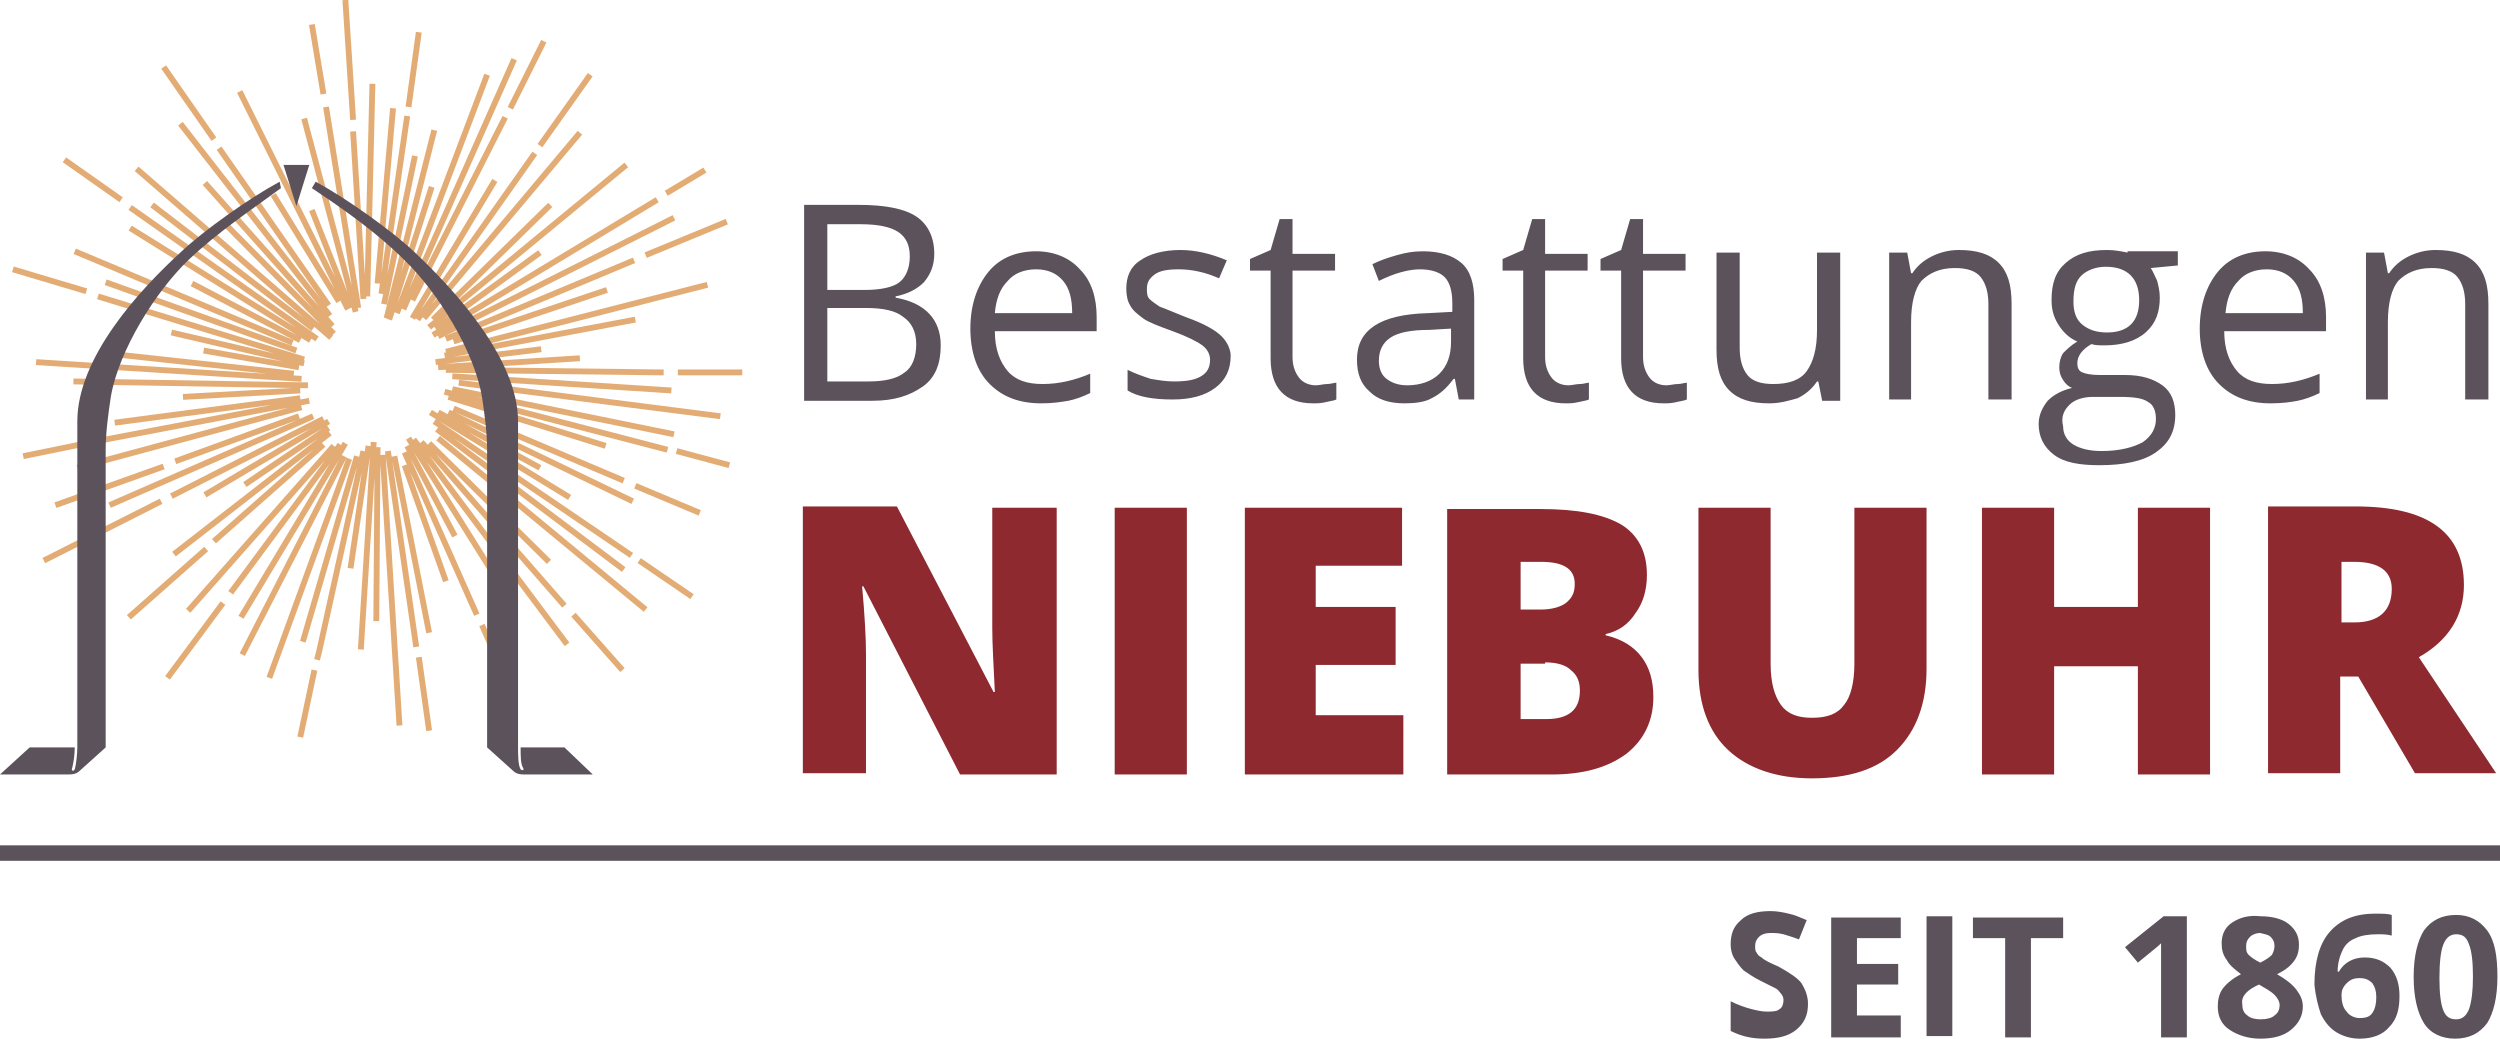
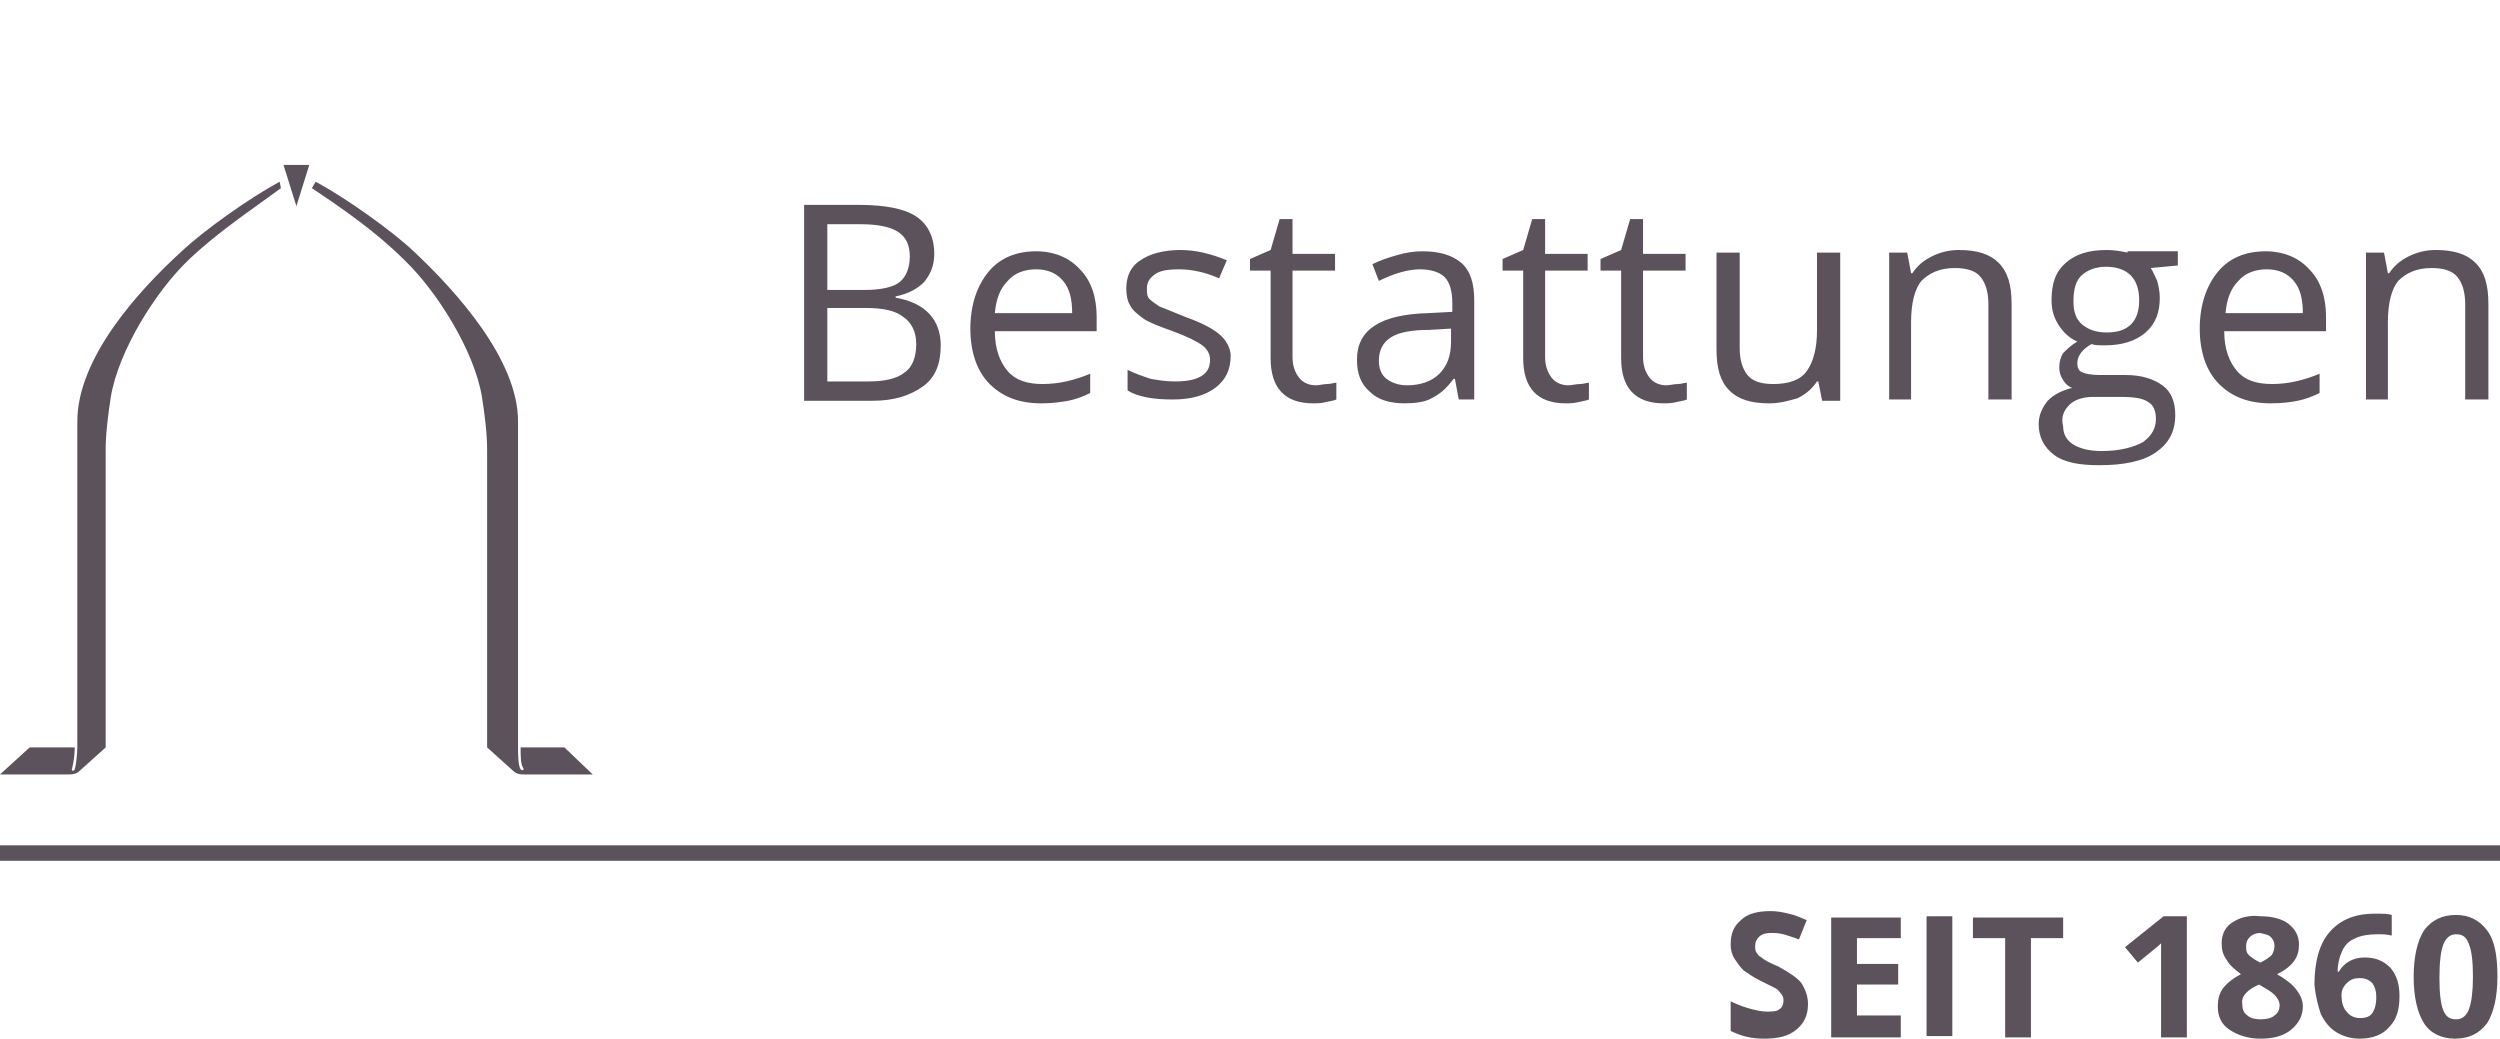
<svg xmlns="http://www.w3.org/2000/svg" version="1.1" id="Ebene_1" x="0px" y="0px" viewBox="0 0 194 80.6" style="enable-background:new 0 0 194 80.6;" xml:space="preserve">
  <style type="text/css">
	.st0{fill:none;stroke:#E3AC74;stroke-width:0.455;stroke-miterlimit:10;}
	.st1{fill:#5C525C;}
	.st2{fill:#8E292F;}
</style>
  <g>
-     <path class="st0" d="M42.7,15.9l-9.1,8.9 M48.6,12.8L33.3,25.4 M41.9,19.6l-8.1,5.9 M54.7,13.2l-3,1.8 M51,15.5L33.6,26 M52.3,16.9   L34,26.1 M56.4,17.2l-6.3,2.6 M49.2,20.2l-14.6,6.1 M47.1,22.5l-11.9,4 M21.2,15.1l5.1,8.3 M18.6,7.1l8.4,16.9 M24.2,16.3l3,7.6    M23.6,9.2l4,15 M24.2,1.9l0.9,5.4 M25.3,8.3l2.5,15.6 M26.8,0l0.6,9.3 M27.4,10.2l0.8,13 M28.9,6.5L28.5,23 M34.6,45.1l-3.2-9    M39.6,53.5l-2.2-5 M37,47.7l-5.6-12.6 M35.3,41.6l-3.7-7 M38.4,44.7L31.7,34 M44,50L32.1,34.1 M48.3,52l-3.8-4.3 M43.8,47   L32.7,34.3 M42.6,43.6l-9.3-9.2 M54.3,39.8l-5-2.1 M48.4,37.3l-13.2-5.6 M49.1,38.9l-14.3-6.9 M41.9,36.3L34,32 M44.2,38.6   l-10.8-6.6 M53.7,46.3l-4.1-2.8 M49,43.1L33.7,32.7 M48.4,44.2L33.9,33.3 M50.1,47.3L34,34 M54.9,22.1l-20.3,5.2 M49.3,24.8   l-14.8,2.8 M42,27.1l-8.2,1 M45,27.8l-11,0.7 M57.6,28.9l-5,0 M51.5,28.9l-16.9-0.2 M52.1,30.3l-17-1.1 M55.9,32.3l-20.3-2.6    M52.3,33.7l-17.2-3.5 M56.6,36.1L52.5,35 M51.8,34.9l-17.3-4.5 M47,34.6l-12.2-3.8 M10,47.9l6-5.3 M16.6,42l8.5-7.5 M13.5,43   l12.1-9.4 M19,37.6l6.5-4.4 M15.9,38.4l9.6-5.7 M3.4,43.5l9.1-4.6 M13.3,38.5l11.8-6 M8.5,39.2l15.8-6.9 M4.3,39.2l8.4-3    M13.6,35.8l9.6-3.5 M6,36.3l17.4-4.7 M1.8,35.4l4.9-1 M7.7,34.2L24,31.1 M8.9,32.8l14.4-1.9 M18.8,50.8l7.9-15.4 M18.7,47.9   l8.1-13.5 M13,52.6l4.3-5.8 M17.9,46l8.5-11.5 M14.6,47.4l11.3-12.8 M38.4,14L32,24.7 M45.8,5.8l-3.9,5.5 M41.5,11.9l-9.1,12.9    M45,10.3L32.9,24.7 M33.3,49.1l-2.7-13.7 M33.3,56.7l-0.8-5.7 M32.3,50.2L30.1,35 M31,56.3l-1.3-21 M29.2,48.2l0.1-13.5 M28,50.4   l1-16.1 M27.2,44.1l1.4-9.5 M23.3,57.2l1.1-5.2 M24.6,51.2l0.2-0.8l3.4-15.4 M23.5,49.8l4.2-14.4 M20.9,52.6l6.2-17 M14.2,30.8   l9.1-0.5 M5.7,29.6l18.2,0.3 M2.8,28.1l20.6,1.3 M9,27.5L22.8,29 M15.8,27.2l7.4,1.3 M13.3,25.8l10.3,2.4 M1,20.9l5.7,1.7 M7.6,23   l16,4.9 M8.2,21.9L23,27.2 M5.8,19.5l16.9,7.1 M30.5,8.4l-1.2,13.6 M32.5,2.5l-0.8,5.8 M31.6,9l-2,13.8 M32.2,12.1l-2.4,11.5    M33.7,10.1L30,24.7 M33.5,14.5l-3.3,10.3 M37.8,5.8l-7,18.5 M39.9,4.6l-8.6,19.4 M42.2,3.2l-2.6,5.2 M39.2,9.1L32,23.3 M14.9,22   l8.4,4.4 M10.1,17.7l14,8.7 M5,12.4l4.4,3.1 M10.1,16.1l14.5,10.2 M11.8,15.9l12.5,9.6 M10.6,13.1l15.1,13.1 M17.3,17.2l8.6,8.7    M15.9,14.2l9.9,11.1 M14,9.6l11.6,14.9 M12.7,5.2l3.9,5.6 M17,11.5l8.5,12.2" />
    <path class="st1" d="M189.6,73.3c0.2-0.5,0.5-0.8,1-0.8c0.5,0,0.8,0.2,1,0.8c0.2,0.5,0.3,1.3,0.3,2.5c0,1.1-0.1,1.9-0.3,2.5   c-0.2,0.5-0.5,0.8-1,0.8c-0.5,0-0.8-0.2-1-0.7c-0.2-0.5-0.3-1.3-0.3-2.5S189.4,73.8,189.6,73.3 M193,72.2c-0.6-0.8-1.4-1.2-2.4-1.2   c-1.1,0-1.9,0.4-2.5,1.2c-0.5,0.8-0.8,2-0.8,3.6c0,1.6,0.3,2.8,0.8,3.6c0.5,0.8,1.4,1.2,2.4,1.2c1.1,0,1.9-0.4,2.5-1.2   c0.5-0.8,0.8-2,0.8-3.6C193.8,74.2,193.6,73,193,72.2 M182.1,78.5c-0.3-0.3-0.4-0.8-0.4-1.3c0-0.3,0.1-0.6,0.4-0.9   c0.3-0.3,0.6-0.4,1-0.4c0.4,0,0.7,0.1,1,0.4c0.2,0.3,0.3,0.6,0.3,1.1c0,0.5-0.1,0.9-0.3,1.2c-0.2,0.3-0.5,0.4-1,0.4   C182.7,79,182.3,78.8,182.1,78.5 M180.1,78.7c0.3,0.6,0.7,1.1,1.2,1.4s1.1,0.5,1.8,0.5c1,0,1.8-0.3,2.3-0.9   c0.6-0.6,0.8-1.4,0.8-2.4c0-0.9-0.2-1.6-0.7-2.2c-0.5-0.5-1.1-0.8-2-0.8c-0.9,0-1.6,0.4-2,1.1h-0.1c0-0.7,0.2-1.3,0.4-1.7   s0.5-0.7,1-0.9c0.4-0.2,1-0.3,1.7-0.3c0.4,0,0.7,0,1.1,0.1v-1.6c-0.3-0.1-0.7-0.1-1.3-0.1c-1.6,0-2.7,0.5-3.5,1.4   c-0.8,0.9-1.2,2.3-1.2,4.1C179.7,77.4,179.9,78.1,180.1,78.7 M176.2,72.7c0.2,0.2,0.3,0.4,0.3,0.7c0,0.3-0.1,0.5-0.2,0.7   c-0.2,0.2-0.5,0.4-0.9,0.6c-0.4-0.2-0.7-0.4-0.9-0.6c-0.2-0.2-0.2-0.4-0.2-0.7c0-0.3,0.1-0.5,0.3-0.7c0.2-0.2,0.5-0.3,0.8-0.3   C175.7,72.5,176,72.5,176.2,72.7 M175.3,76.4c0.5,0.3,0.9,0.5,1.2,0.8c0.2,0.2,0.4,0.5,0.4,0.8c0,0.3-0.1,0.6-0.4,0.8   c-0.2,0.2-0.6,0.3-1.1,0.3c-0.4,0-0.8-0.1-1-0.3c-0.3-0.2-0.4-0.5-0.4-0.9C173.9,77.3,174.4,76.8,175.3,76.4 M173.2,71.6   c-0.6,0.4-0.8,1-0.8,1.6c0,0.5,0.1,0.9,0.4,1.3c0.2,0.4,0.6,0.7,1.1,1.1c-0.6,0.3-1.1,0.7-1.4,1.1c-0.3,0.4-0.4,0.9-0.4,1.4   c0,0.8,0.3,1.4,0.9,1.8c0.6,0.4,1.4,0.7,2.4,0.7c1,0,1.8-0.2,2.4-0.7c0.6-0.5,0.9-1.1,0.9-1.8c0-0.5-0.2-0.9-0.5-1.3   c-0.3-0.4-0.8-0.8-1.5-1.2c0.6-0.3,1-0.6,1.3-1c0.3-0.4,0.4-0.8,0.4-1.3c0-0.7-0.3-1.2-0.8-1.6c-0.5-0.4-1.3-0.6-2.2-0.6   C174.5,71,173.8,71.2,173.2,71.6 M169.5,71.1h-1.6l-3,2.4l1,1.2l1.1-0.9c0.1-0.1,0.4-0.3,0.7-0.6l0,1l0,0.9v5.4h2V71.1z    M157.6,72.8h2.5v-1.6h-7v1.6h2.5v7.7h2V72.8z M151.5,71.1h-2v9.3h2V71.1z M147.5,78.8h-3.4v-2.4h3.2v-1.6h-3.2v-2h3.4v-1.6h-5.4   v9.3h5.4V78.8z M139.8,76.3c-0.3-0.4-0.9-0.8-1.8-1.3c-0.7-0.3-1.1-0.5-1.3-0.7c-0.2-0.1-0.3-0.2-0.4-0.4c-0.1-0.1-0.1-0.3-0.1-0.5   c0-0.3,0.1-0.5,0.3-0.7c0.2-0.2,0.5-0.3,0.9-0.3c0.3,0,0.6,0,1,0.1c0.3,0.1,0.7,0.2,1.2,0.4l0.6-1.5c-0.5-0.2-0.9-0.4-1.4-0.5   c-0.4-0.1-0.9-0.2-1.4-0.2c-1,0-1.8,0.2-2.3,0.7c-0.6,0.5-0.8,1.1-0.8,1.9c0,0.4,0.1,0.8,0.3,1.1c0.2,0.3,0.4,0.6,0.7,0.9   c0.3,0.2,0.7,0.5,1.3,0.8c0.6,0.3,1,0.5,1.2,0.6c0.2,0.1,0.3,0.3,0.4,0.4c0.1,0.1,0.2,0.3,0.2,0.5c0,0.3-0.1,0.6-0.3,0.7   c-0.2,0.2-0.6,0.2-1,0.2c-0.4,0-0.8-0.1-1.2-0.2c-0.4-0.1-1-0.3-1.6-0.6V80c0.8,0.4,1.6,0.6,2.6,0.6c1.1,0,1.9-0.2,2.5-0.7   c0.6-0.5,0.9-1.1,0.9-2C140.3,77.3,140.1,76.8,139.8,76.3 M193.1,31.1v-7.5c0-1.5-0.3-2.5-1-3.2c-0.7-0.7-1.7-1-3.1-1   c-0.8,0-1.5,0.2-2.1,0.5c-0.6,0.3-1.1,0.7-1.5,1.3h-0.1l-0.3-1.6h-1.4v11.4h1.7v-6c0-1.5,0.3-2.6,0.8-3.2c0.6-0.6,1.4-1,2.6-1   c0.9,0,1.6,0.2,2,0.7c0.4,0.5,0.6,1.2,0.6,2.1v7.4H193.1z M178,21.8c0.5,0.6,0.7,1.4,0.7,2.5h-6c0.1-1.1,0.4-1.9,1-2.5   c0.5-0.6,1.3-0.9,2.2-0.9C176.8,20.9,177.5,21.2,178,21.8 M178.3,31.1c0.5-0.1,1.1-0.3,1.7-0.6V29c-1.2,0.5-2.4,0.8-3.7,0.8   c-1.2,0-2.1-0.3-2.7-1c-0.6-0.7-1-1.7-1-3.1h7.9v-1.1c0-1.5-0.4-2.8-1.3-3.7c-0.8-0.9-2-1.4-3.4-1.4c-1.5,0-2.8,0.5-3.7,1.6   c-0.9,1.1-1.4,2.6-1.4,4.4c0,1.8,0.5,3.3,1.5,4.3c1,1,2.3,1.5,4,1.5C177.1,31.3,177.8,31.2,178.3,31.1 M161.5,21.4   c0.4-0.4,1.1-0.7,1.9-0.7c1.7,0,2.6,0.9,2.6,2.6c0,1.6-0.8,2.5-2.5,2.5c-0.8,0-1.4-0.2-1.9-0.6c-0.5-0.4-0.7-1-0.7-1.8   C160.9,22.4,161.1,21.8,161.5,21.4 M160.6,31.4c0.4-0.4,1.1-0.6,1.8-0.6h2.1c1.1,0,1.8,0.1,2.2,0.4c0.4,0.2,0.6,0.7,0.6,1.3   c0,0.7-0.3,1.3-1,1.8c-0.7,0.4-1.8,0.7-3.2,0.7c-1,0-1.7-0.2-2.2-0.5s-0.8-0.8-0.8-1.4C159.9,32.3,160.2,31.8,160.6,31.4    M165.1,19.6c-0.5-0.1-1-0.2-1.6-0.2c-1.4,0-2.4,0.3-3.2,1c-0.8,0.7-1.1,1.6-1.1,2.9c0,0.8,0.2,1.4,0.6,2c0.4,0.6,0.9,1,1.4,1.2   c-0.5,0.3-0.8,0.6-1.1,0.9c-0.2,0.3-0.3,0.7-0.3,1.1c0,0.4,0.1,0.7,0.3,1c0.2,0.3,0.4,0.5,0.7,0.6c-0.8,0.2-1.4,0.5-1.9,1   c-0.4,0.5-0.7,1.1-0.7,1.8c0,1,0.4,1.8,1.2,2.4c0.8,0.6,2,0.8,3.5,0.8c1.9,0,3.4-0.3,4.4-1c1-0.7,1.5-1.6,1.5-2.9   c0-1-0.3-1.8-1-2.3c-0.7-0.5-1.6-0.8-2.9-0.8h-2c-0.6,0-1.1-0.1-1.3-0.2c-0.3-0.1-0.4-0.4-0.4-0.7c0-0.6,0.4-1.1,1.1-1.5   c0.3,0.1,0.6,0.1,1,0.1c1.3,0,2.4-0.3,3.2-1s1.1-1.6,1.1-2.7c0-0.5-0.1-0.9-0.2-1.3c-0.2-0.4-0.3-0.7-0.5-1l2.1-0.2v-1.1H165.1z    M156.1,31.1v-7.5c0-1.5-0.3-2.5-1-3.2c-0.7-0.7-1.7-1-3.1-1c-0.8,0-1.5,0.2-2.1,0.5c-0.6,0.3-1.1,0.7-1.5,1.3h-0.1l-0.3-1.6h-1.4   v11.4h1.7v-6c0-1.5,0.3-2.6,0.8-3.2c0.6-0.6,1.4-1,2.6-1c0.9,0,1.6,0.2,2,0.7c0.4,0.5,0.6,1.2,0.6,2.1v7.4H156.1z M133.2,19.6v7.5   c0,1.5,0.3,2.5,1,3.2s1.7,1,3.1,1c0.8,0,1.5-0.2,2.2-0.4c0.6-0.3,1.1-0.7,1.5-1.3h0.1l0.3,1.5h1.4V19.6H141v6   c0,1.5-0.3,2.5-0.8,3.2s-1.4,1-2.6,1c-0.9,0-1.6-0.2-2-0.7c-0.4-0.5-0.6-1.2-0.6-2.1v-7.4H133.2z M128,29.3   c-0.3-0.4-0.5-0.9-0.5-1.6V21h3.3v-1.3h-3.3V17h-1l-0.7,2.4l-1.6,0.7V21h1.6v6.8c0,2.3,1.1,3.5,3.3,3.5c0.3,0,0.6,0,1-0.1   c0.4-0.1,0.6-0.1,0.8-0.2v-1.3c-0.2,0-0.4,0.1-0.7,0.1c-0.3,0-0.6,0.1-0.9,0.1C128.8,29.9,128.3,29.7,128,29.3 M120.4,29.3   c-0.3-0.4-0.5-0.9-0.5-1.6V21h3.3v-1.3h-3.3V17h-1l-0.7,2.4l-1.6,0.7V21h1.6v6.8c0,2.3,1.1,3.5,3.3,3.5c0.3,0,0.6,0,1-0.1   c0.4-0.1,0.6-0.1,0.8-0.2v-1.3c-0.2,0-0.4,0.1-0.7,0.1c-0.3,0-0.6,0.1-0.9,0.1C121.2,29.9,120.7,29.7,120.4,29.3 M107.6,29.4   c-0.4-0.3-0.6-0.8-0.6-1.4c0-0.8,0.3-1.4,0.9-1.8c0.6-0.4,1.6-0.6,3-0.6l1.7-0.1v1c0,1.1-0.3,1.9-0.9,2.5c-0.6,0.6-1.5,0.9-2.5,0.9   C108.5,29.9,108,29.7,107.6,29.4 M114.4,31.1v-7.8c0-1.3-0.3-2.3-1-2.9c-0.7-0.6-1.7-0.9-3-0.9c-0.7,0-1.3,0.1-2,0.3   c-0.7,0.2-1.3,0.4-1.9,0.7l0.5,1.3c1.2-0.6,2.3-0.9,3.2-0.9c0.8,0,1.5,0.2,1.9,0.6c0.4,0.4,0.6,1.1,0.6,2v0.7l-1.9,0.1   c-3.7,0.1-5.5,1.3-5.5,3.6c0,1.1,0.3,1.9,1,2.5c0.6,0.6,1.5,0.9,2.7,0.9c0.8,0,1.6-0.1,2.1-0.4c0.6-0.3,1.1-0.7,1.7-1.5h0.1   l0.3,1.6H114.4z M100.8,29.3c-0.3-0.4-0.5-0.9-0.5-1.6V21h3.3v-1.3h-3.3V17h-1l-0.7,2.4l-1.6,0.7V21h1.6v6.8c0,2.3,1.1,3.5,3.3,3.5   c0.3,0,0.6,0,1-0.1c0.4-0.1,0.6-0.1,0.8-0.2v-1.3c-0.2,0-0.4,0.1-0.7,0.1c-0.3,0-0.6,0.1-0.9,0.1C101.6,29.9,101.1,29.7,100.8,29.3    M94.8,26.1c-0.5-0.5-1.4-1-2.8-1.5c-1-0.4-1.7-0.7-2-0.8c-0.3-0.2-0.6-0.4-0.8-0.6c-0.2-0.2-0.2-0.5-0.2-0.8   c0-0.5,0.2-0.8,0.6-1.1c0.4-0.3,1-0.4,1.9-0.4c0.9,0,2,0.2,3.1,0.7l0.6-1.4c-1.2-0.5-2.4-0.8-3.6-0.8c-1.3,0-2.4,0.3-3.1,0.8   c-0.8,0.5-1.1,1.3-1.1,2.2c0,0.5,0.1,1,0.3,1.3c0.2,0.4,0.6,0.7,1,1c0.4,0.3,1.2,0.6,2.3,1c1.1,0.4,1.9,0.8,2.3,1.1   c0.4,0.3,0.6,0.7,0.6,1.1c0,0.6-0.2,1-0.7,1.3c-0.5,0.3-1.2,0.4-2.1,0.4c-0.6,0-1.2-0.1-1.8-0.2c-0.6-0.2-1.2-0.4-1.8-0.7v1.6   c0.8,0.5,2,0.7,3.5,0.7c1.4,0,2.5-0.3,3.3-0.9c0.8-0.6,1.2-1.4,1.2-2.5C95.5,27.2,95.3,26.6,94.8,26.1 M82.5,21.8   c0.5,0.6,0.7,1.4,0.7,2.5h-6c0.1-1.1,0.4-1.9,1-2.5c0.5-0.6,1.3-0.9,2.2-0.9C81.3,20.9,82,21.2,82.5,21.8 M82.9,31.1   c0.5-0.1,1.1-0.3,1.7-0.6V29c-1.2,0.5-2.4,0.8-3.7,0.8c-1.2,0-2.1-0.3-2.7-1c-0.6-0.7-1-1.7-1-3.1h7.9v-1.1c0-1.5-0.4-2.8-1.3-3.7   c-0.8-0.9-2-1.4-3.4-1.4c-1.5,0-2.8,0.5-3.7,1.6c-0.9,1.1-1.4,2.6-1.4,4.4c0,1.8,0.5,3.3,1.5,4.3c1,1,2.3,1.5,4,1.5   C81.7,31.3,82.3,31.2,82.9,31.1 M67.2,23.9c1.3,0,2.3,0.2,2.9,0.7c0.6,0.4,1,1.1,1,2.1c0,1-0.3,1.8-0.9,2.2   c-0.6,0.5-1.6,0.7-2.8,0.7h-3.2v-5.7H67.2z M64.2,17.4h2.6c1.3,0,2.3,0.2,2.9,0.6c0.6,0.4,0.9,1,0.9,1.9c0,0.9-0.3,1.6-0.8,2   c-0.5,0.4-1.5,0.6-2.7,0.6h-2.9V17.4z M62.4,31.1h5.3c1.7,0,2.9-0.4,3.9-1.1s1.4-1.8,1.4-3.2c0-2-1.2-3.3-3.5-3.7V23   c1-0.2,1.7-0.6,2.2-1.1c0.5-0.6,0.8-1.3,0.8-2.2c0-1.3-0.5-2.3-1.4-2.9c-0.9-0.6-2.4-0.9-4.4-0.9h-4.3V31.1z M194,65.6H0v1.2h194   V65.6z M22,12.8l1,3.2l1-3.2 M21.7,14.1c-2.4,1.3-5.9,3.8-7.6,5.4c-3.4,3.1-8.1,8.3-8.1,13.2V58c0,0.5-0.1,1.4-0.2,1.7   c-0.1,0.2-0.3,0.1-0.2-0.1c0.1-0.4,0.2-1,0.2-1.6H2.3L0,60.1h5.1c0.5,0,0.8,0,1.1-0.3l2-1.8l0-23.1c0-1.3,0.2-2.8,0.4-4.1   c0.6-3.6,3.5-8.2,6-10.6c2.3-2.2,4.9-3.9,7.2-5.6 M24.2,14.6c2.4,1.6,5,3.4,7.2,5.6c2.5,2.4,5.4,7,6,10.6c0.2,1.3,0.4,2.8,0.4,4.1   l0,23.1l2,1.8c0.3,0.3,0.6,0.3,1.1,0.3h5.1L43.8,58h-3.4c0,0.7,0,1.3,0.2,1.6c0.1,0.2-0.1,0.2-0.2,0.1c-0.2-0.3-0.2-1.2-0.2-1.7   V32.7c0-4.8-4.8-10.1-8.1-13.2c-1.7-1.6-5.2-4.1-7.6-5.4" />
-     <path class="st2" d="M181.6,43.6h1.1c1.9,0,2.9,0.7,2.9,2.1c0,1.7-1,2.6-2.9,2.6h-1V43.6z M183,52.5l4.4,7.5h6.3l-6-9   c2.3-1.3,3.5-3.2,3.5-5.6c0-4.1-2.8-6.1-8.4-6.1H176v20.7h5.6v-7.5H183z M171.5,39.4h-5.6v7.7h-6.5v-7.7h-5.6v20.7h5.6v-8.4h6.5   v8.4h5.6V39.4z M143.9,39.4v12.1c0,1.5-0.3,2.6-0.8,3.2c-0.5,0.7-1.3,1-2.5,1c-1.1,0-1.9-0.3-2.4-1c-0.5-0.7-0.8-1.7-0.8-3.2V39.4   h-5.6V52c0,2.7,0.8,4.8,2.3,6.2c1.5,1.4,3.7,2.2,6.5,2.2c2.9,0,5.1-0.7,6.6-2.2c1.5-1.5,2.3-3.6,2.3-6.3V39.4H143.9z M119.9,51.4   c0.9,0,1.6,0.2,2,0.6c0.5,0.4,0.7,0.9,0.7,1.6c0,1.5-0.9,2.2-2.6,2.2h-2v-4.3H119.9z M118,43.6h1.6c1.8,0,2.6,0.6,2.6,1.7   c0,0.7-0.2,1.1-0.7,1.5c-0.4,0.3-1.1,0.5-1.9,0.5H118V43.6z M112.4,60.1h8c2.4,0,4.3-0.5,5.8-1.6c1.4-1.1,2.1-2.6,2.1-4.4   c0-1.3-0.3-2.3-0.9-3.1c-0.6-0.8-1.5-1.4-2.8-1.7v-0.1c1-0.2,1.8-0.8,2.3-1.6c0.6-0.8,0.9-1.8,0.9-3c0-1.8-0.7-3.1-2-3.9   c-1.4-0.8-3.4-1.2-6.3-1.2h-7.2V60.1z M108.8,55.5h-6.7v-3.9h6.2v-4.5h-6.2v-3.2h6.7v-4.5H96.6v20.7h12.3V55.5z M92.1,39.4h-5.6   v20.7h5.6V39.4z M82,39.4h-5v9.3c0,1.3,0.1,2.9,0.2,5h-0.1l-7.5-14.4h-7.3v20.7h4.9v-9.3c0-1.2-0.1-3-0.3-5.2h0.1l7.5,14.6H82V39.4   z" />
  </g>
</svg>